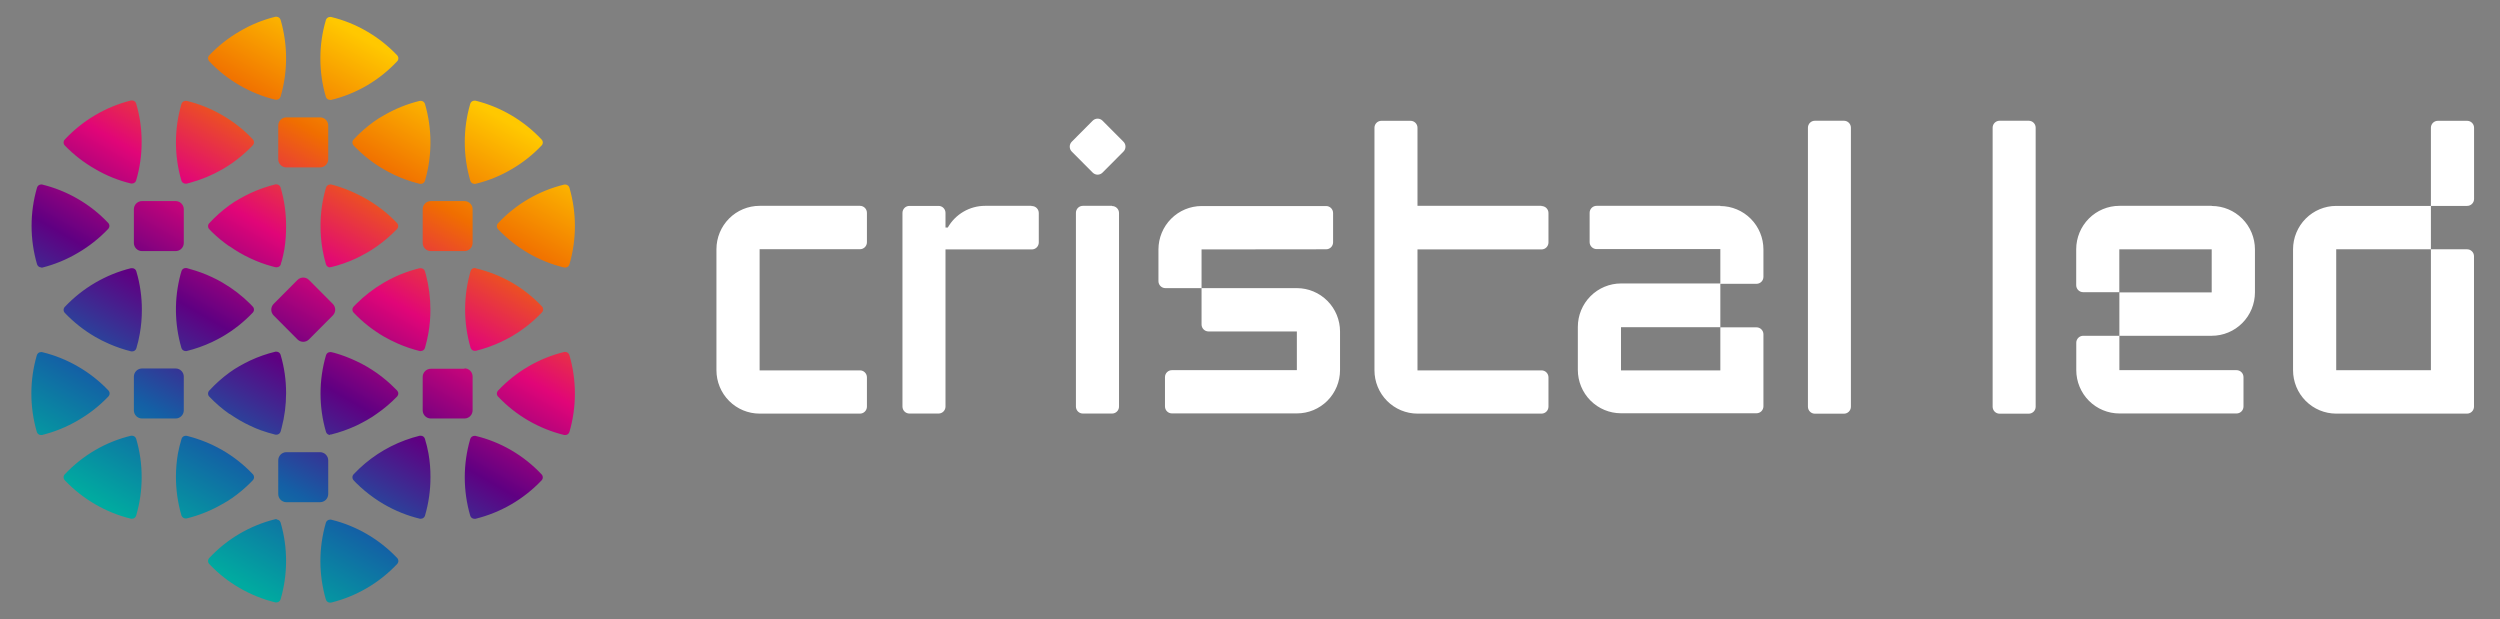
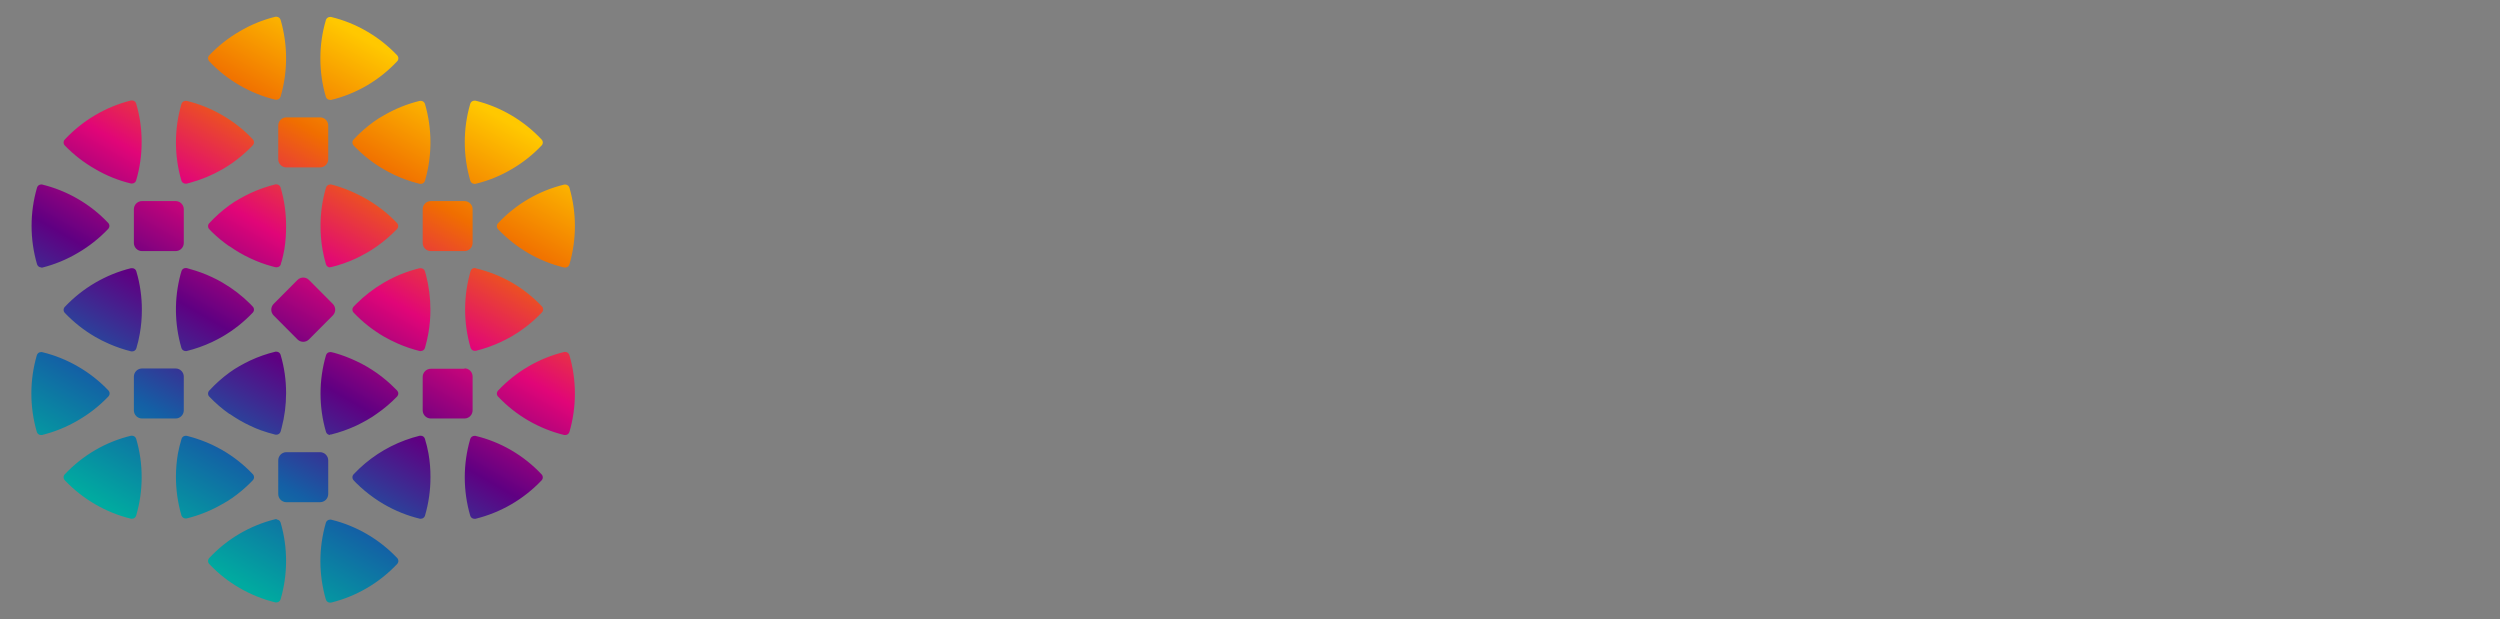
<svg xmlns="http://www.w3.org/2000/svg" width="222" height="55" viewBox="0 0 222 55" fill="none">
  <rect x="0" y="0" width="222" height="55" fill="#808080" stroke="none" />
-   <path d="M106.698 22.149V25.586H103.487C103.323 25.586 103.167 25.521 103.051 25.405C102.935 25.289 102.87 25.131 102.87 24.967V22.149C102.872 21.128 103.277 20.149 103.995 19.427C104.714 18.704 105.688 18.298 106.704 18.296H117.762C117.925 18.296 118.082 18.362 118.198 18.478C118.313 18.594 118.378 18.752 118.378 18.916V21.517C118.378 21.681 118.313 21.839 118.198 21.955C118.082 22.071 117.925 22.137 117.762 22.137L106.698 22.149ZM115.167 25.586H106.698V28.813C106.698 28.978 106.763 29.135 106.879 29.251C106.994 29.367 107.151 29.433 107.314 29.433H115.161V32.87H104.066C103.903 32.87 103.746 32.935 103.63 33.052C103.515 33.168 103.45 33.325 103.45 33.489V36.091C103.45 36.255 103.515 36.413 103.63 36.529C103.746 36.645 103.903 36.71 104.066 36.71H115.161C115.665 36.711 116.163 36.612 116.629 36.419C117.094 36.225 117.517 35.942 117.874 35.584C118.23 35.226 118.512 34.801 118.705 34.333C118.897 33.865 118.996 33.364 118.995 32.858V29.439C118.995 28.418 118.592 27.439 117.874 26.717C117.156 25.995 116.183 25.588 115.167 25.586ZM97.909 10.722C97.851 10.662 97.783 10.616 97.707 10.584C97.631 10.552 97.55 10.535 97.468 10.535C97.386 10.535 97.305 10.552 97.229 10.584C97.153 10.616 97.085 10.662 97.027 10.722L95.178 12.58C95.119 12.637 95.073 12.706 95.041 12.782C95.009 12.858 94.993 12.94 94.993 13.023C94.993 13.105 95.009 13.187 95.041 13.263C95.073 13.339 95.119 13.408 95.178 13.465L97.027 15.323C97.085 15.382 97.153 15.429 97.229 15.461C97.305 15.493 97.386 15.51 97.468 15.51C97.55 15.51 97.631 15.493 97.707 15.461C97.783 15.429 97.851 15.382 97.909 15.323L99.758 13.465C99.817 13.408 99.863 13.339 99.895 13.263C99.927 13.187 99.943 13.105 99.943 13.023C99.943 12.94 99.927 12.858 99.895 12.782C99.863 12.706 99.817 12.637 99.758 12.58L97.909 10.722ZM76.367 18.278H67.454C66.437 18.278 65.462 18.684 64.743 19.406C64.024 20.129 63.62 21.109 63.62 22.13V32.876C63.62 33.898 64.024 34.878 64.743 35.6C65.462 36.323 66.437 36.729 67.454 36.729H76.367C76.53 36.729 76.687 36.664 76.802 36.547C76.918 36.431 76.983 36.274 76.983 36.109V33.508C76.983 33.344 76.918 33.186 76.802 33.07C76.687 32.954 76.53 32.889 76.367 32.889H67.454V22.13H76.367C76.53 22.13 76.687 22.065 76.802 21.949C76.918 21.833 76.983 21.675 76.983 21.511V18.91C76.984 18.827 76.97 18.745 76.939 18.669C76.909 18.592 76.864 18.522 76.807 18.464C76.749 18.405 76.681 18.358 76.605 18.326C76.53 18.294 76.448 18.278 76.367 18.278ZM91.597 18.278H87.467C86.797 18.279 86.139 18.458 85.559 18.796C84.979 19.134 84.498 19.62 84.164 20.204H83.96V18.903C83.96 18.739 83.895 18.582 83.78 18.465C83.664 18.349 83.507 18.284 83.344 18.284H80.755C80.592 18.284 80.435 18.349 80.319 18.465C80.204 18.582 80.139 18.739 80.139 18.903V36.103C80.139 36.267 80.204 36.425 80.319 36.541C80.435 36.657 80.592 36.723 80.755 36.723H83.344C83.507 36.723 83.664 36.657 83.78 36.541C83.895 36.425 83.96 36.267 83.96 36.103V22.149H91.628C91.791 22.149 91.948 22.084 92.064 21.968C92.179 21.851 92.244 21.694 92.244 21.529V18.928C92.246 18.843 92.23 18.759 92.198 18.68C92.166 18.601 92.118 18.53 92.057 18.471C91.997 18.412 91.924 18.365 91.845 18.335C91.766 18.305 91.681 18.292 91.597 18.296V18.278ZM98.747 18.278H96.158C95.995 18.278 95.838 18.343 95.722 18.459C95.607 18.575 95.542 18.733 95.542 18.897V36.103C95.542 36.267 95.607 36.425 95.722 36.541C95.838 36.657 95.995 36.723 96.158 36.723H98.753C98.916 36.723 99.073 36.657 99.189 36.541C99.305 36.425 99.369 36.267 99.369 36.103V18.922C99.37 18.84 99.355 18.759 99.324 18.683C99.294 18.607 99.248 18.538 99.191 18.48C99.134 18.422 99.066 18.376 98.99 18.344C98.915 18.313 98.835 18.296 98.753 18.296L98.747 18.278ZM136.882 18.278H125.873V11.347C125.873 11.183 125.808 11.025 125.693 10.909C125.577 10.793 125.421 10.728 125.257 10.728H122.668C122.505 10.728 122.348 10.793 122.232 10.909C122.117 11.025 122.052 11.183 122.052 11.347V32.876C122.051 33.382 122.149 33.882 122.341 34.349C122.533 34.816 122.814 35.24 123.169 35.598C123.524 35.956 123.945 36.24 124.409 36.434C124.873 36.628 125.371 36.728 125.873 36.729H136.888C137.051 36.729 137.208 36.664 137.324 36.547C137.439 36.431 137.504 36.274 137.504 36.109V33.508C137.504 33.344 137.439 33.186 137.324 33.07C137.208 32.954 137.051 32.889 136.888 32.889H125.873V22.149H136.888C137.051 22.149 137.208 22.084 137.324 21.968C137.439 21.851 137.504 21.694 137.504 21.529V18.928C137.506 18.845 137.491 18.763 137.46 18.686C137.43 18.609 137.384 18.539 137.326 18.48C137.268 18.421 137.199 18.374 137.122 18.343C137.046 18.311 136.964 18.296 136.882 18.296V18.278ZM152.766 18.278H141.776C141.612 18.278 141.456 18.343 141.34 18.459C141.224 18.575 141.159 18.733 141.159 18.897V21.498C141.159 21.663 141.224 21.82 141.34 21.936C141.456 22.053 141.612 22.118 141.776 22.118H152.766V25.171H143.945C142.929 25.173 141.955 25.579 141.236 26.302C140.518 27.024 140.113 28.003 140.112 29.024V32.845C140.112 33.867 140.516 34.847 141.235 35.569C141.953 36.292 142.929 36.698 143.945 36.698H155.977C156.14 36.698 156.297 36.633 156.413 36.517C156.528 36.4 156.593 36.243 156.593 36.078V29.687C156.593 29.522 156.528 29.365 156.413 29.249C156.297 29.133 156.14 29.067 155.977 29.067H152.766V32.889H143.945V29.055H152.766V25.202H155.977C156.14 25.202 156.297 25.137 156.413 25.021C156.528 24.905 156.593 24.747 156.593 24.583V22.149C156.592 21.129 156.188 20.151 155.471 19.429C154.754 18.707 153.781 18.3 152.766 18.296V18.278ZM196.405 18.278H188.201C187.185 18.279 186.21 18.686 185.492 19.408C184.773 20.13 184.369 21.109 184.367 22.13V25.326C184.367 25.491 184.432 25.648 184.548 25.764C184.663 25.88 184.82 25.946 184.983 25.946H188.195V22.143H196.399V25.964H188.201V29.817H196.405C196.908 29.817 197.407 29.717 197.872 29.523C198.337 29.33 198.76 29.046 199.116 28.688C199.472 28.331 199.754 27.906 199.947 27.439C200.139 26.971 200.239 26.47 200.239 25.964V22.143C200.237 21.121 199.833 20.142 199.114 19.42C198.395 18.698 197.421 18.292 196.405 18.29V18.278ZM219.697 17.658V11.347C219.697 11.183 219.633 11.025 219.517 10.909C219.401 10.793 219.245 10.728 219.081 10.728H216.48C216.317 10.728 216.16 10.793 216.044 10.909C215.929 11.025 215.864 11.183 215.864 11.347V18.284H219.075C219.157 18.285 219.238 18.269 219.314 18.238C219.39 18.207 219.459 18.161 219.517 18.103C219.575 18.044 219.621 17.975 219.652 17.899C219.683 17.823 219.698 17.741 219.697 17.658ZM219.081 22.137H215.864V32.876H207.456V22.137H215.864V18.284H207.456C206.44 18.286 205.466 18.692 204.747 19.414C204.029 20.136 203.624 21.115 203.623 22.137V32.876C203.623 33.898 204.026 34.878 204.745 35.6C205.464 36.323 206.44 36.729 207.456 36.729H219.075C219.238 36.729 219.395 36.664 219.511 36.547C219.626 36.431 219.691 36.274 219.691 36.109V22.762C219.692 22.68 219.677 22.599 219.646 22.523C219.616 22.447 219.57 22.378 219.513 22.32C219.456 22.262 219.387 22.216 219.312 22.184C219.237 22.153 219.156 22.137 219.075 22.137H219.081ZM163.743 10.722H161.161C160.997 10.722 160.84 10.787 160.725 10.903C160.609 11.019 160.544 11.177 160.544 11.341V36.116C160.544 36.28 160.609 36.438 160.725 36.554C160.84 36.67 160.997 36.735 161.161 36.735H163.743C163.907 36.735 164.064 36.67 164.179 36.554C164.295 36.438 164.36 36.28 164.36 36.116V11.341C164.36 11.177 164.295 11.019 164.179 10.903C164.064 10.787 163.907 10.722 163.743 10.722ZM180.151 10.722H177.562C177.399 10.722 177.242 10.787 177.126 10.903C177.011 11.019 176.946 11.177 176.946 11.341V36.116C176.946 36.28 177.011 36.438 177.126 36.554C177.242 36.67 177.399 36.735 177.562 36.735H180.151C180.315 36.735 180.471 36.67 180.587 36.554C180.703 36.438 180.767 36.28 180.767 36.116V11.341C180.767 11.177 180.703 11.019 180.587 10.903C180.471 10.787 180.315 10.722 180.151 10.722ZM198.605 32.87H188.201V29.817H184.99C184.826 29.817 184.669 29.882 184.554 29.998C184.438 30.114 184.373 30.272 184.373 30.436V32.864C184.373 33.37 184.472 33.871 184.665 34.338C184.858 34.806 185.14 35.23 185.496 35.588C185.852 35.946 186.275 36.23 186.74 36.423C187.205 36.617 187.704 36.716 188.207 36.716H198.605C198.769 36.716 198.925 36.651 199.041 36.535C199.157 36.419 199.222 36.261 199.222 36.097V33.496C199.222 33.414 199.207 33.333 199.176 33.257C199.146 33.181 199.101 33.112 199.043 33.054C198.986 32.996 198.918 32.949 198.843 32.918C198.767 32.886 198.687 32.87 198.605 32.87Z" fill="white" />
  <path d="M41.757 16.029C41.109 13.805 41.109 11.44 41.757 9.216C41.781 9.136 41.83 9.066 41.896 9.015C41.963 8.965 42.044 8.938 42.127 8.937H42.219C44.467 9.496 46.506 10.694 48.093 12.387C48.162 12.459 48.2 12.554 48.2 12.654C48.2 12.753 48.162 12.848 48.093 12.92C47.303 13.755 46.395 14.471 45.4 15.044C44.408 15.627 43.337 16.059 42.219 16.326H42.127C42.041 16.325 41.959 16.295 41.892 16.241C41.825 16.187 41.778 16.113 41.757 16.029ZM11.728 23.815H11.635C9.388 24.372 7.348 25.565 5.755 27.252C5.686 27.324 5.648 27.419 5.648 27.518C5.648 27.618 5.686 27.713 5.755 27.785C6.551 28.619 7.459 29.337 8.455 29.915C8.853 30.146 9.265 30.353 9.687 30.535C10.323 30.813 10.981 31.037 11.654 31.204H11.746C11.829 31.203 11.908 31.175 11.974 31.125C12.04 31.075 12.087 31.005 12.11 30.925C12.239 30.494 12.342 30.055 12.418 29.612C12.54 28.921 12.599 28.22 12.597 27.518C12.6 26.363 12.436 25.214 12.11 24.106C12.09 24.02 12.041 23.944 11.971 23.891C11.901 23.838 11.815 23.811 11.728 23.815ZM44.229 19.82C44.16 19.891 44.122 19.987 44.122 20.086C44.122 20.185 44.16 20.281 44.229 20.352C45.022 21.187 45.929 21.904 46.922 22.483C47.918 23.06 48.991 23.49 50.109 23.759C50.137 23.765 50.167 23.765 50.195 23.759C50.279 23.758 50.359 23.731 50.426 23.681C50.493 23.631 50.541 23.56 50.565 23.48C51.213 21.256 51.213 18.891 50.565 16.667C50.541 16.587 50.493 16.517 50.426 16.466C50.359 16.416 50.279 16.389 50.195 16.388H50.109C48.991 16.66 47.918 17.091 46.922 17.671C45.925 18.251 45.018 18.975 44.229 19.82ZM21.275 7.575C22.271 8.154 23.344 8.585 24.462 8.857H24.548C24.631 8.856 24.712 8.829 24.779 8.779C24.845 8.729 24.894 8.658 24.918 8.578C25.566 6.354 25.566 3.989 24.918 1.765C24.894 1.685 24.845 1.615 24.779 1.564C24.712 1.514 24.631 1.487 24.548 1.486H24.462C23.342 1.76 22.268 2.198 21.275 2.787C20.281 3.362 19.373 4.077 18.582 4.911C18.513 4.983 18.475 5.078 18.475 5.178C18.475 5.277 18.513 5.373 18.582 5.444C19.371 6.283 20.278 7.001 21.275 7.575ZM33.208 10.796C32.554 11.263 31.948 11.796 31.402 12.387C31.334 12.459 31.295 12.554 31.295 12.654C31.295 12.753 31.334 12.848 31.402 12.92L31.624 13.149C32.114 13.636 32.644 14.082 33.208 14.481C33.492 14.679 33.788 14.871 34.096 15.044C34.702 15.395 35.337 15.694 35.994 15.936C36.416 16.091 36.846 16.222 37.282 16.326H37.375C37.457 16.326 37.537 16.298 37.603 16.248C37.668 16.198 37.716 16.127 37.739 16.048C38.386 13.823 38.386 11.459 37.739 9.235C37.716 9.155 37.668 9.085 37.603 9.035C37.537 8.984 37.457 8.957 37.375 8.956H37.282C36.164 9.227 35.091 9.659 34.096 10.238C33.788 10.405 33.492 10.591 33.208 10.796ZM16.48 16.308H16.566L16.88 16.227C17.885 15.954 18.85 15.552 19.753 15.032C20.061 14.852 20.369 14.66 20.646 14.462C21.208 14.063 21.736 13.617 22.224 13.13L22.446 12.901C22.515 12.83 22.553 12.734 22.553 12.635C22.553 12.536 22.515 12.44 22.446 12.369C21.658 11.529 20.75 10.811 19.753 10.238C18.76 9.658 17.689 9.226 16.572 8.956H16.48C16.397 8.956 16.316 8.984 16.249 9.034C16.183 9.084 16.134 9.154 16.11 9.235C15.462 11.459 15.462 13.823 16.11 16.048C16.137 16.124 16.187 16.191 16.253 16.237C16.32 16.284 16.399 16.309 16.48 16.308ZM29.306 8.875H29.393C30.511 8.605 31.584 8.173 32.579 7.593C33.573 7.01 34.478 6.286 35.267 5.444C35.335 5.373 35.374 5.277 35.374 5.178C35.374 5.078 35.335 4.983 35.267 4.911C34.477 4.078 33.572 3.362 32.579 2.787C31.585 2.205 30.512 1.774 29.393 1.505H29.306C29.223 1.505 29.142 1.533 29.076 1.583C29.009 1.633 28.96 1.703 28.937 1.784C28.611 2.889 28.447 4.037 28.45 5.19C28.447 6.345 28.611 7.495 28.937 8.603C28.963 8.681 29.012 8.748 29.079 8.796C29.145 8.844 29.225 8.87 29.306 8.869V8.875ZM37.375 31.173C37.455 31.171 37.532 31.145 37.596 31.097C37.66 31.049 37.708 30.983 37.732 30.906C37.86 30.475 37.963 30.037 38.041 29.593C38.162 28.902 38.222 28.202 38.219 27.5C38.222 26.455 38.089 25.414 37.825 24.403L37.732 24.087C37.708 24.008 37.659 23.938 37.593 23.889C37.526 23.84 37.445 23.814 37.362 23.815H37.27L36.956 23.895C36.292 24.077 35.644 24.315 35.02 24.607C34.706 24.756 34.404 24.917 34.09 25.097C33.19 25.622 32.362 26.261 31.624 26.998L31.402 27.227C31.334 27.299 31.295 27.394 31.295 27.494C31.295 27.593 31.334 27.688 31.402 27.76C32.195 28.595 33.102 29.312 34.096 29.891C34.495 30.12 34.907 30.326 35.328 30.51C35.964 30.788 36.622 31.012 37.295 31.179L37.375 31.173ZM20.381 36.747C20.671 36.945 20.967 37.137 21.275 37.317C21.583 37.496 21.892 37.657 22.212 37.806C22.533 37.955 22.828 38.091 23.167 38.209C23.593 38.357 24.024 38.494 24.462 38.599H24.548C24.631 38.6 24.712 38.574 24.778 38.525C24.845 38.475 24.894 38.406 24.918 38.326L25.004 38.011C25.271 37 25.405 35.959 25.405 34.914C25.408 33.761 25.244 32.613 24.918 31.507C24.895 31.427 24.846 31.356 24.78 31.305C24.713 31.255 24.632 31.228 24.548 31.228C24.52 31.222 24.49 31.222 24.462 31.228C23.688 31.415 22.934 31.679 22.212 32.015C21.898 32.164 21.596 32.325 21.275 32.504C20.955 32.684 20.659 32.876 20.388 33.074C19.733 33.549 19.128 34.088 18.582 34.684C18.513 34.756 18.475 34.852 18.475 34.951C18.475 35.05 18.513 35.146 18.582 35.217C19.128 35.793 19.731 36.312 20.381 36.766V36.747ZM16.572 23.802H16.48C16.398 23.802 16.318 23.828 16.253 23.877C16.187 23.926 16.139 23.996 16.116 24.075L16.024 24.391C15.461 26.528 15.491 28.779 16.11 30.9C16.134 30.98 16.183 31.049 16.25 31.098C16.316 31.148 16.397 31.174 16.48 31.173H16.572C17.344 30.981 18.095 30.716 18.816 30.38C19.136 30.231 19.432 30.07 19.753 29.891C20.747 29.313 21.654 28.596 22.446 27.76C22.515 27.688 22.553 27.593 22.553 27.494C22.553 27.394 22.515 27.299 22.446 27.227L22.224 26.992C21.487 26.257 20.658 25.62 19.759 25.097C19.451 24.917 19.142 24.756 18.822 24.607C18.199 24.314 17.551 24.076 16.887 23.895L16.572 23.802ZM20.381 21.864C20.671 22.068 20.967 22.26 21.275 22.44C21.583 22.619 21.892 22.78 22.212 22.929C22.842 23.23 23.498 23.472 24.172 23.654L24.486 23.734C24.515 23.741 24.544 23.741 24.573 23.734C24.655 23.734 24.735 23.707 24.802 23.659C24.869 23.61 24.918 23.541 24.943 23.462C24.943 23.356 25.004 23.251 25.029 23.146C25.115 22.815 25.189 22.481 25.251 22.142C25.36 21.454 25.412 20.758 25.405 20.061C25.408 18.906 25.244 17.756 24.918 16.648C24.894 16.568 24.845 16.498 24.779 16.448C24.712 16.398 24.631 16.37 24.548 16.37H24.462C23.688 16.56 22.935 16.826 22.212 17.163C21.898 17.311 21.596 17.472 21.275 17.652C20.955 17.831 20.659 18.017 20.381 18.222C19.73 18.693 19.127 19.228 18.582 19.82C18.513 19.891 18.475 19.987 18.475 20.086C18.475 20.185 18.513 20.281 18.582 20.352L18.803 20.581C19.291 21.06 19.819 21.495 20.381 21.882V21.864ZM29.306 38.587H29.393C30.166 38.396 30.92 38.13 31.642 37.794C31.957 37.645 32.259 37.484 32.579 37.304C32.9 37.125 33.196 36.933 33.467 36.735C34.116 36.286 34.719 35.774 35.267 35.205C35.332 35.134 35.368 35.041 35.368 34.945C35.368 34.848 35.332 34.755 35.267 34.684L35.039 34.455C34.552 33.967 34.024 33.521 33.461 33.124C33.177 32.925 32.881 32.733 32.573 32.554C32.265 32.374 31.957 32.213 31.636 32.065C31.018 31.772 30.377 31.529 29.72 31.34L29.405 31.266C29.377 31.26 29.347 31.26 29.319 31.266C29.235 31.265 29.154 31.292 29.087 31.342C29.02 31.393 28.972 31.464 28.949 31.544C28.301 33.769 28.301 36.133 28.949 38.357C28.973 38.434 29.021 38.501 29.085 38.548C29.149 38.596 29.227 38.622 29.306 38.624V38.587ZM29.306 23.722C29.335 23.727 29.364 23.727 29.393 23.722C30.167 23.536 30.921 23.273 31.642 22.935C31.957 22.786 32.259 22.619 32.573 22.446C32.888 22.272 33.19 22.074 33.467 21.876C34.115 21.419 34.717 20.9 35.267 20.328C35.328 20.257 35.362 20.167 35.362 20.074C35.362 19.98 35.328 19.89 35.267 19.82L35.039 19.584C34.553 19.096 34.025 18.653 33.461 18.259C33.177 18.055 32.875 17.869 32.573 17.689C32.271 17.509 31.957 17.348 31.636 17.2C31.019 16.9 30.378 16.654 29.72 16.463L29.411 16.382H29.319C29.236 16.383 29.155 16.41 29.088 16.46C29.022 16.51 28.973 16.581 28.949 16.661C28.623 17.769 28.459 18.918 28.462 20.074C28.462 20.775 28.522 21.476 28.641 22.167C28.718 22.61 28.821 23.049 28.949 23.48C28.974 23.556 29.022 23.622 29.086 23.67C29.15 23.718 29.227 23.744 29.306 23.747V23.722ZM42.25 23.796H42.158C42.075 23.795 41.994 23.821 41.928 23.87C41.861 23.919 41.812 23.989 41.788 24.069C41.141 26.293 41.141 28.657 41.788 30.882C41.812 30.961 41.861 31.031 41.928 31.08C41.994 31.129 42.075 31.155 42.158 31.154H42.25C43.022 30.963 43.773 30.697 44.494 30.361C44.814 30.213 45.11 30.052 45.431 29.872C46.425 29.295 47.332 28.577 48.124 27.741C48.193 27.67 48.231 27.574 48.231 27.475C48.231 27.376 48.193 27.28 48.124 27.209C47.334 26.371 46.427 25.653 45.431 25.078C44.426 24.506 43.344 24.083 42.219 23.821L42.25 23.796ZM24.579 46.093H24.493C22.23 46.642 20.175 47.844 18.582 49.549C18.513 49.621 18.475 49.716 18.475 49.816C18.475 49.915 18.513 50.011 18.582 50.082C19.371 50.921 20.278 51.639 21.275 52.213C22.271 52.792 23.344 53.223 24.462 53.495H24.548C24.631 53.494 24.712 53.467 24.779 53.417C24.845 53.367 24.894 53.296 24.918 53.216C25.566 50.992 25.566 48.627 24.918 46.403C24.893 46.324 24.844 46.255 24.777 46.206C24.711 46.157 24.631 46.131 24.548 46.13L24.579 46.093ZM37.732 38.964C37.708 38.885 37.659 38.815 37.593 38.766C37.526 38.717 37.445 38.691 37.362 38.692H37.27C36.834 38.8 36.403 38.932 35.982 39.088C34.242 39.727 32.674 40.764 31.402 42.117C31.334 42.188 31.295 42.284 31.295 42.383C31.295 42.483 31.334 42.578 31.402 42.65L31.624 42.885C32.115 43.37 32.644 43.813 33.208 44.21C33.492 44.415 33.788 44.601 34.096 44.78C35.091 45.36 36.164 45.791 37.282 46.062H37.375C37.457 46.063 37.536 46.037 37.602 45.987C37.668 45.938 37.716 45.869 37.739 45.79C38.064 44.682 38.228 43.532 38.225 42.377C38.23 41.667 38.17 40.958 38.047 40.259C37.967 39.838 37.868 39.398 37.732 38.964ZM32.579 47.425C31.584 46.846 30.511 46.414 29.393 46.143H29.306C29.223 46.143 29.142 46.171 29.076 46.221C29.009 46.271 28.96 46.341 28.937 46.422C28.289 48.646 28.289 51.01 28.937 53.235C28.96 53.315 29.009 53.385 29.076 53.435C29.142 53.486 29.223 53.513 29.306 53.513H29.393C31.638 52.96 33.678 51.769 35.267 50.082C35.335 50.011 35.374 49.915 35.374 49.816C35.374 49.716 35.335 49.621 35.267 49.549C34.475 48.717 33.571 48.002 32.579 47.425ZM50.195 31.253C50.167 31.247 50.137 31.247 50.109 31.253C47.86 31.801 45.817 32.993 44.229 34.684C44.16 34.756 44.122 34.852 44.122 34.951C44.122 35.05 44.16 35.146 44.229 35.217C45.02 36.053 45.928 36.771 46.922 37.348C47.919 37.924 48.992 38.356 50.109 38.63H50.195C50.278 38.631 50.359 38.605 50.425 38.556C50.492 38.507 50.541 38.437 50.565 38.357C51.213 36.133 51.213 33.769 50.565 31.544C50.545 31.461 50.497 31.388 50.43 31.335C50.363 31.282 50.28 31.253 50.195 31.253ZM8.455 15.013C9.446 15.596 10.518 16.028 11.635 16.296H11.728C11.81 16.295 11.89 16.267 11.956 16.217C12.021 16.167 12.069 16.096 12.091 16.017C12.418 14.911 12.582 13.764 12.578 12.61C12.582 11.455 12.418 10.305 12.091 9.197C12.069 9.118 12.021 9.048 11.956 8.997C11.89 8.947 11.81 8.92 11.728 8.919H11.635C9.385 9.485 7.344 10.689 5.755 12.387C5.686 12.459 5.648 12.554 5.648 12.654C5.648 12.753 5.686 12.848 5.755 12.92C6.551 13.743 7.46 14.448 8.455 15.013ZM45.4 39.98C44.407 39.402 43.336 38.972 42.219 38.704C42.189 38.698 42.157 38.698 42.127 38.704C42.044 38.705 41.963 38.732 41.896 38.782C41.83 38.833 41.781 38.903 41.757 38.983C41.109 41.207 41.109 43.572 41.757 45.796C41.781 45.876 41.83 45.945 41.897 45.994C41.964 46.043 42.044 46.069 42.127 46.069H42.219C44.462 45.52 46.501 44.335 48.093 42.656C48.162 42.584 48.2 42.489 48.2 42.389C48.2 42.29 48.162 42.195 48.093 42.123C47.304 41.282 46.396 40.56 45.4 39.98ZM11.728 38.692C11.697 38.686 11.666 38.686 11.635 38.692C10.519 38.96 9.448 39.39 8.455 39.968C7.457 40.551 6.548 41.275 5.755 42.117C5.686 42.188 5.648 42.284 5.648 42.383C5.648 42.483 5.686 42.578 5.755 42.65C6.549 43.486 7.458 44.203 8.455 44.78C9.447 45.36 10.519 45.792 11.635 46.062H11.728C11.81 46.062 11.89 46.034 11.956 45.984C12.021 45.934 12.069 45.863 12.091 45.784C12.417 44.676 12.581 43.526 12.578 42.371C12.582 41.218 12.418 40.07 12.091 38.964C12.068 38.886 12.019 38.817 11.954 38.768C11.889 38.719 11.809 38.692 11.728 38.692ZM9.626 35.205C9.694 35.133 9.733 35.038 9.733 34.938C9.733 34.839 9.694 34.744 9.626 34.672C8.829 33.834 7.916 33.116 6.914 32.541C5.918 31.964 4.845 31.534 3.727 31.266C3.699 31.26 3.669 31.26 3.641 31.266C3.557 31.265 3.476 31.292 3.409 31.342C3.342 31.393 3.294 31.464 3.271 31.544C2.623 33.769 2.623 36.133 3.271 38.357C3.295 38.437 3.344 38.507 3.411 38.556C3.477 38.605 3.558 38.631 3.641 38.63H3.727C4.845 38.352 5.918 37.917 6.914 37.335C7.915 36.76 8.828 36.042 9.626 35.205ZM20.646 44.204C21.208 43.807 21.736 43.364 22.224 42.879L22.452 42.643C22.52 42.571 22.557 42.476 22.557 42.377C22.557 42.278 22.52 42.183 22.452 42.111C21.662 41.274 20.754 40.556 19.759 39.98C19.155 39.629 18.522 39.333 17.867 39.094C17.445 38.939 17.015 38.807 16.578 38.698H16.486C16.404 38.696 16.323 38.722 16.258 38.772C16.192 38.821 16.144 38.891 16.122 38.971C15.993 39.394 15.886 39.824 15.802 40.259C15.683 40.95 15.623 41.651 15.623 42.352C15.623 43.507 15.787 44.657 16.11 45.765C16.134 45.845 16.183 45.914 16.25 45.963C16.316 46.012 16.397 46.038 16.48 46.038H16.572C17.688 45.765 18.759 45.333 19.753 44.755C20.067 44.594 20.357 44.402 20.646 44.204ZM3.659 23.765C3.688 23.771 3.717 23.771 3.746 23.765C4.859 23.484 5.926 23.044 6.914 22.458C7.907 21.88 8.814 21.162 9.607 20.328C9.676 20.256 9.714 20.16 9.714 20.061C9.714 19.962 9.676 19.866 9.607 19.795C8.817 18.957 7.91 18.239 6.914 17.664C5.918 17.085 4.845 16.654 3.727 16.382H3.659C3.577 16.381 3.496 16.407 3.429 16.456C3.362 16.506 3.313 16.575 3.289 16.655C2.642 18.879 2.642 21.243 3.289 23.468C3.313 23.548 3.362 23.618 3.429 23.668C3.495 23.719 3.576 23.746 3.659 23.747V23.765ZM16.32 36.462V33.446C16.32 33.254 16.244 33.069 16.108 32.933C15.973 32.797 15.79 32.721 15.598 32.721H12.609C12.418 32.721 12.234 32.797 12.099 32.933C11.964 33.069 11.888 33.254 11.888 33.446V36.456C11.893 36.645 11.971 36.825 12.105 36.956C12.24 37.088 12.421 37.162 12.609 37.162H15.598C15.789 37.162 15.971 37.087 16.106 36.952C16.241 36.817 16.318 36.635 16.32 36.444V36.462ZM29.146 43.895V40.878C29.145 40.687 29.068 40.503 28.933 40.368C28.798 40.232 28.616 40.155 28.425 40.154H25.405C25.218 40.16 25.041 40.239 24.911 40.374C24.781 40.51 24.708 40.69 24.708 40.878V43.888C24.713 44.073 24.788 44.249 24.917 44.38C25.047 44.512 25.221 44.588 25.405 44.594H28.425C28.614 44.594 28.796 44.52 28.931 44.387C29.066 44.253 29.143 44.072 29.146 43.882V43.895ZM41.246 32.746H38.256C38.069 32.746 37.889 32.819 37.755 32.949C37.62 33.08 37.541 33.258 37.535 33.446V36.456C37.54 36.645 37.618 36.825 37.753 36.956C37.887 37.088 38.068 37.162 38.256 37.162H41.246C41.437 37.162 41.62 37.086 41.755 36.95C41.891 36.814 41.967 36.63 41.967 36.437V33.446C41.968 33.35 41.951 33.254 41.915 33.165C41.88 33.075 41.827 32.994 41.76 32.925C41.693 32.857 41.613 32.802 41.525 32.765C41.436 32.728 41.341 32.709 41.246 32.709V32.746ZM27.439 30.138L29.553 28.014C29.62 27.947 29.674 27.866 29.711 27.778C29.747 27.69 29.766 27.595 29.766 27.5C29.766 27.404 29.747 27.31 29.711 27.221C29.674 27.133 29.62 27.053 29.553 26.986L27.439 24.861C27.372 24.794 27.292 24.74 27.204 24.703C27.117 24.666 27.022 24.647 26.927 24.647C26.832 24.647 26.738 24.666 26.65 24.703C26.562 24.74 26.483 24.794 26.416 24.861L24.302 26.986C24.234 27.053 24.181 27.133 24.144 27.221C24.108 27.31 24.089 27.404 24.089 27.5C24.089 27.595 24.108 27.69 24.144 27.778C24.181 27.866 24.234 27.947 24.302 28.014L26.416 30.138C26.483 30.206 26.562 30.26 26.65 30.297C26.738 30.333 26.832 30.352 26.927 30.352C27.022 30.352 27.117 30.333 27.204 30.297C27.292 30.26 27.372 30.206 27.439 30.138ZM11.888 18.581V21.591C11.893 21.78 11.971 21.96 12.105 22.091C12.24 22.223 12.421 22.297 12.609 22.297H15.598C15.693 22.297 15.787 22.278 15.874 22.242C15.962 22.206 16.041 22.152 16.108 22.085C16.175 22.018 16.228 21.938 16.265 21.85C16.301 21.762 16.32 21.668 16.32 21.573V18.581C16.32 18.486 16.301 18.392 16.265 18.304C16.228 18.216 16.175 18.136 16.108 18.069C16.041 18.001 15.962 17.948 15.874 17.911C15.787 17.875 15.693 17.856 15.598 17.856H12.609C12.418 17.856 12.234 17.933 12.099 18.069C11.964 18.204 11.888 18.389 11.888 18.581ZM24.708 11.149V14.121C24.703 14.313 24.774 14.498 24.904 14.637C25.035 14.777 25.215 14.858 25.405 14.865H28.425C28.616 14.865 28.8 14.788 28.935 14.652C29.07 14.517 29.146 14.332 29.146 14.14V11.149C29.146 10.956 29.07 10.772 28.935 10.636C28.8 10.5 28.616 10.424 28.425 10.424H25.405C25.218 10.43 25.041 10.509 24.911 10.645C24.781 10.78 24.708 10.96 24.708 11.149ZM37.535 18.581V21.591C37.54 21.78 37.618 21.96 37.753 22.091C37.887 22.223 38.068 22.297 38.256 22.297H41.246C41.34 22.297 41.434 22.278 41.522 22.242C41.609 22.206 41.689 22.152 41.755 22.085C41.822 22.018 41.876 21.938 41.912 21.85C41.948 21.762 41.967 21.668 41.967 21.573V18.581C41.967 18.389 41.891 18.204 41.755 18.069C41.62 17.933 41.437 17.856 41.246 17.856H38.256C38.065 17.856 37.882 17.933 37.746 18.069C37.611 18.204 37.535 18.389 37.535 18.581Z" fill="url(#paint0_linear_510_348)" />
  <defs>
    <linearGradient id="paint0_linear_510_348" x1="15.037" y1="48.193" x2="38.835" y2="7.167" gradientUnits="userSpaceOnUse">
      <stop stop-color="#00AAA0" />
      <stop offset="0.2" stop-color="#145FA5" />
      <stop offset="0.4" stop-color="#5F0082" />
      <stop offset="0.6" stop-color="#E10578" />
      <stop offset="0.8" stop-color="#F06E00" />
      <stop offset="1" stop-color="#FFC800" />
    </linearGradient>
  </defs>
</svg>